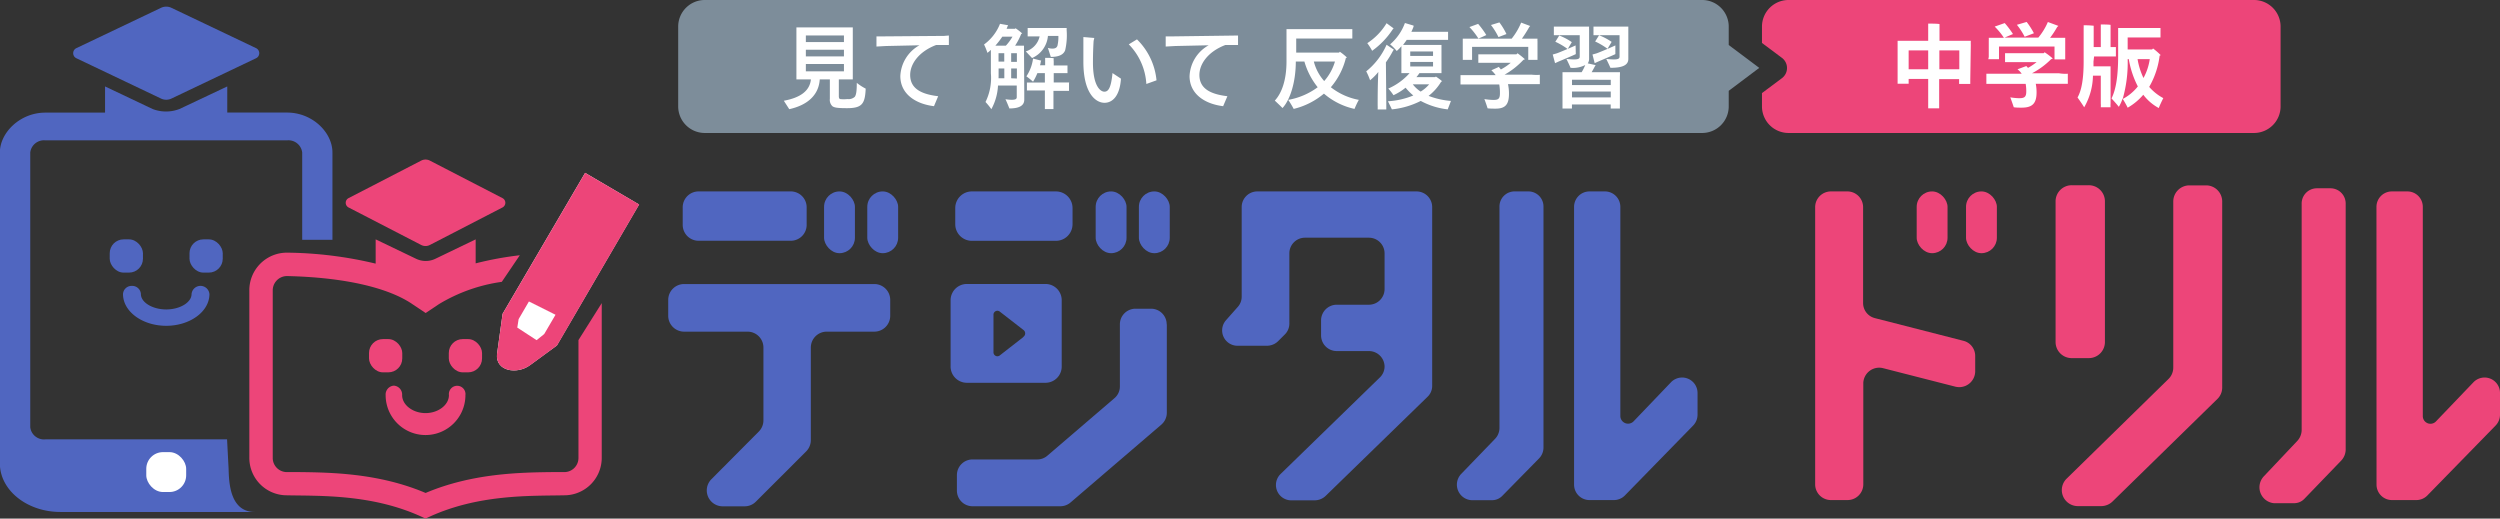
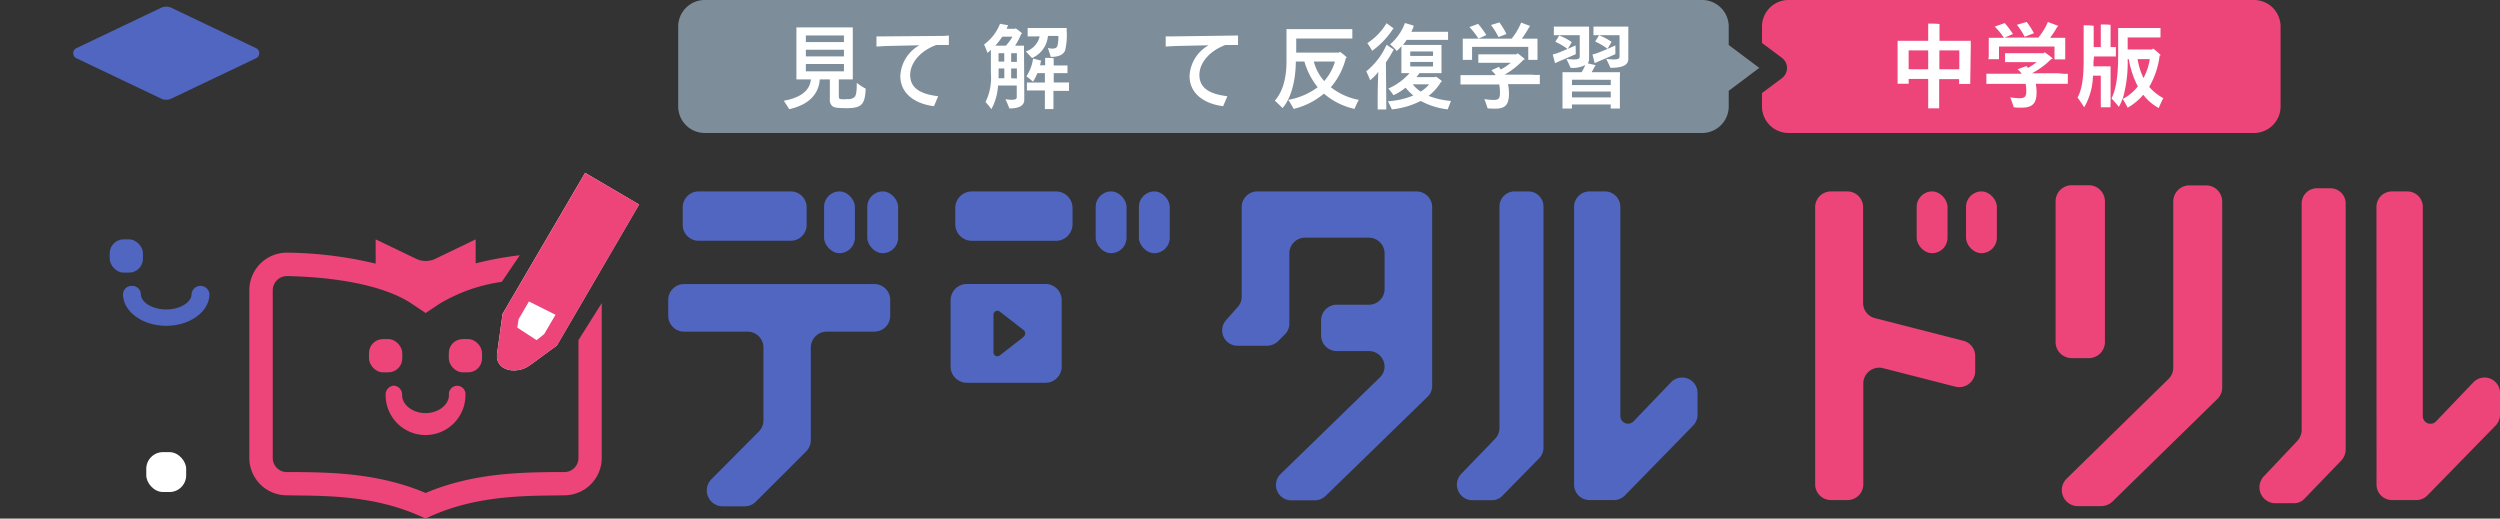
<svg xmlns="http://www.w3.org/2000/svg" width="376" height="78" viewBox="0 0 376 78">
  <rect x="0" y="0" width="376" height="78" fill="#333333" stroke="none" />
  <defs>
    <style>.cls-1{fill:#ed4579;}.cls-2{fill:#5066c0;}.cls-3{fill:#7d8d9a;}.cls-4{fill:#fff;}</style>
  </defs>
  <g id="レイヤー_2" data-name="レイヤー 2">
    <g id="レイヤー_1-2" data-name="レイヤー 1">
      <path class="cls-1" d="M345.5,66.33l-5,5.29A2.4,2.4,0,0,0,342,75.68h3.06a2.12,2.12,0,0,0,1.53-.67l5.53-5.74a2.44,2.44,0,0,0,.67-1.7V30.69a2.29,2.29,0,0,0-2.21-2.37h-2.2a2.29,2.29,0,0,0-2.21,2.37v34A2.45,2.45,0,0,1,345.5,66.33Z" />
      <path class="cls-1" d="M357.43,72.89a2.32,2.32,0,0,0,2.32,2.32h3.67a2.32,2.32,0,0,0,1.66-.7L375.34,64a2.35,2.35,0,0,0,.66-1.62V59.1a2.32,2.32,0,0,0-4-1.6l-5.61,5.86a1.15,1.15,0,0,1-2-.8V31.11a2.32,2.32,0,0,0-2.33-2.32h-2.32a2.32,2.32,0,0,0-2.32,2.32Z" />
      <path class="cls-1" d="M314.11,27.86h-2.48a2.42,2.42,0,0,0-2.47,2.36V51.49a2.42,2.42,0,0,0,2.47,2.37h2.48a2.42,2.42,0,0,0,2.47-2.37V30.22A2.42,2.42,0,0,0,314.11,27.86Z" />
      <path class="cls-1" d="M326.14,57,310.81,72a2.41,2.41,0,0,0,1.73,4.12H316a2.47,2.47,0,0,0,1.73-.7L333.5,60a2.4,2.4,0,0,0,.72-1.71v-28a2.43,2.43,0,0,0-2.45-2.41h-2.46a2.43,2.43,0,0,0-2.45,2.41v25A2.4,2.4,0,0,1,326.14,57Z" />
      <rect class="cls-1" x="288.27" y="28.79" width="4.64" height="9.29" rx="2.32" />
      <rect class="cls-1" x="295.69" y="28.79" width="4.64" height="9.29" rx="2.32" />
      <path class="cls-1" d="M277.78,28.79h-2.42A2.37,2.37,0,0,0,273,31.11V72.89a2.37,2.37,0,0,0,2.41,2.32h2.42a2.37,2.37,0,0,0,2.41-2.32V57.62a2.39,2.39,0,0,1,3-2.24l10.83,2.77a2.4,2.4,0,0,0,3-2.25V53.5a2.34,2.34,0,0,0-1.8-2.25L282,47.85a2.34,2.34,0,0,1-1.79-2.24V31.11A2.37,2.37,0,0,0,277.78,28.79Z" />
      <path class="cls-2" d="M119,28.79H105a2.39,2.39,0,0,0-2.32,2.47v2.48A2.39,2.39,0,0,0,105,36.21H119a2.39,2.39,0,0,0,2.32-2.47V31.26A2.39,2.39,0,0,0,119,28.79Z" />
      <path class="cls-2" d="M100.5,45.11V47.5a2.39,2.39,0,0,0,2.39,2.38h9.55a2.39,2.39,0,0,1,2.38,2.39V63.22a2.39,2.39,0,0,1-.7,1.69L107,72.07a2.39,2.39,0,0,0,1.69,4.08H112a2.35,2.35,0,0,0,1.68-.7l1.11-1.11,6.47-6.46a2.43,2.43,0,0,0,.69-1.69V52.27a2.39,2.39,0,0,1,2.39-2.39h7.16a2.39,2.39,0,0,0,2.39-2.38V45.11a2.39,2.39,0,0,0-2.39-2.39H102.89A2.39,2.39,0,0,0,100.5,45.11Z" />
      <rect class="cls-2" x="123.94" y="28.79" width="4.64" height="9.29" rx="2.32" />
      <rect class="cls-2" x="130.44" y="28.79" width="4.64" height="9.29" rx="2.32" />
      <path class="cls-2" d="M224.81,66.05l-5,5.18a2.34,2.34,0,0,0,1.54,4h3.06a2.14,2.14,0,0,0,1.53-.65l5.53-5.63a2.34,2.34,0,0,0,.67-1.66V31.11a2.27,2.27,0,0,0-2.21-2.32h-2.21a2.27,2.27,0,0,0-2.2,2.32V64.39A2.38,2.38,0,0,1,224.81,66.05Z" />
      <path class="cls-2" d="M236.74,72.89a2.32,2.32,0,0,0,2.32,2.32h3.67a2.32,2.32,0,0,0,1.66-.7L254.65,64a2.35,2.35,0,0,0,.66-1.62V59.1a2.32,2.32,0,0,0-4-1.6l-5.61,5.86a1.16,1.16,0,0,1-2-.8V31.11a2.32,2.32,0,0,0-2.32-2.32h-2.32a2.32,2.32,0,0,0-2.32,2.32Z" />
      <path class="cls-2" d="M186.75,31.11V44.64a2.28,2.28,0,0,1-.58,1.51l-1.77,2A2.31,2.31,0,0,0,186.21,52h4.32a2.4,2.4,0,0,0,1.69-.68l1-1a2.3,2.3,0,0,0,.7-1.64V38.07a2.35,2.35,0,0,1,2.38-2.32h9.55a2.36,2.36,0,0,1,2.39,2.32v5.44a2.36,2.36,0,0,1-2.39,2.32h-4.77a2.36,2.36,0,0,0-2.39,2.32v2.33a2.36,2.36,0,0,0,2.39,2.32h4.77a2.36,2.36,0,0,1,2.39,2.32h0a2.3,2.3,0,0,1-.7,1.64l-14.9,14.49a2.31,2.31,0,0,0,1.69,4h3.37a2.4,2.4,0,0,0,1.69-.68l15.31-14.89a2.26,2.26,0,0,0,.7-1.64V31.11A2.36,2.36,0,0,0,213,28.79H189.13A2.35,2.35,0,0,0,186.75,31.11Z" />
      <path class="cls-2" d="M158.79,28.79h-12.6a2.5,2.5,0,0,0-2.52,2.48v2.47a2.5,2.5,0,0,0,2.52,2.48h12.6a2.5,2.5,0,0,0,2.52-2.48V31.27A2.5,2.5,0,0,0,158.79,28.79Z" />
-       <path class="cls-2" d="M175.47,48.78a2.35,2.35,0,0,0-2.35-2.35h-2.35a2.35,2.35,0,0,0-2.34,2.35s0,6.19,0,9.38a2.31,2.31,0,0,1-.82,1.73l-10.08,8.64a2.29,2.29,0,0,1-1.52.57h-9.74a2.35,2.35,0,0,0-2.35,2.35V73.8a2.35,2.35,0,0,0,2.35,2.34h13.21a2.34,2.34,0,0,0,1.52-.56l13.67-11.72a2.36,2.36,0,0,0,.82-1.78V48.78Z" />
      <rect class="cls-2" x="164.79" y="28.79" width="4.64" height="9.29" rx="2.32" />
      <rect class="cls-2" x="171.29" y="28.79" width="4.64" height="9.29" rx="2.32" />
      <path class="cls-2" d="M157.3,42.71H145.36a2.45,2.45,0,0,0-2.39,2.5v9.86a2.45,2.45,0,0,0,2.39,2.5H157.3a2.44,2.44,0,0,0,2.38-2.5V45.21A2.44,2.44,0,0,0,157.3,42.71Zm-3.41,8-3.58,2.79a.59.59,0,0,1-.89-.54V47.36a.59.59,0,0,1,.89-.54l3.58,2.78A.64.64,0,0,1,153.89,50.68Z" />
      <path class="cls-3" d="M264.59,10.21,260,6.77V4a4,4,0,0,0-4-4H106a4,4,0,0,0-4,4V16a4,4,0,0,0,4,4H256a4,4,0,0,0,4-4V13.66Z" />
      <path class="cls-1" d="M269.05,20A4,4,0,0,1,265,16V14l3-2.24a1.91,1.91,0,0,0,0-3.06l-3-2.24V4a4,4,0,0,1,4.05-4H339A4,4,0,0,1,343,4V16A4,4,0,0,1,339,20Z" />
      <path class="cls-4" d="M296.33,12l0,.62h-1.68v-.72h-3v3.39c0,.33,0,.7,0,1H290c0-.29,0-.66,0-1V11.87h-2.94v.72h-1.66c0-.16,0-.39,0-.62V6.74c0-.22,0-.43,0-.6H290V4.29c0-.23,0-.55,0-.74.36,0,1.35,0,1.7.07,0,.2,0,.46,0,.67V6.14h4.71a6,6,0,0,0,0,.61ZM290,10.42V7.58h-2.94v2.84Zm4.68,0V7.58h-3v2.84Z" />
      <path class="cls-4" d="M311,11.09V12.6c-.33,0-.77,0-1.29,0h-3.53a6.7,6.7,0,0,1,.12,1.28c0,1.63-.59,2.31-2.23,2.31-.35,0-.88,0-1.2-.06-.07-.23-.34-1-.52-1.49a8.94,8.94,0,0,0,1.32.13c.77,0,1.08-.16,1.08-1a6.27,6.27,0,0,0-.09-1.16h-4.6c-.54,0-1,0-1.31,0V11.09c.34,0,.77,0,1.31,0h4a2.83,2.83,0,0,0-.63-.67l1.34-.49.05.07.19.21a8.93,8.93,0,0,0,1.3-.87h-4.75V8c.23,0,.47,0,.76,0h5.05l.14-.14a10.41,10.41,0,0,1,1.23.94,1.69,1.69,0,0,1-.26.11,11.72,11.72,0,0,1-2.87,2.11s0,0,0,0h4.05C310.22,11.11,310.66,11.11,311,11.09ZM299.11,8.53V6.1a2.54,2.54,0,0,0,0-.41h2.28A10.13,10.13,0,0,0,300,4l1.51-.53a13.35,13.35,0,0,1,1.24,1.65l-1.27.54h5.08A9.43,9.43,0,0,0,308,3.31l1.57.58c0,.06-.15.14-.18.19a13.78,13.78,0,0,1-1.06,1.61h2.28c0,.13,0,.26,0,.41V8.93H309V7h-8.35v1.9h-1.61A2.25,2.25,0,0,0,299.11,8.53Zm5.4-3a10.52,10.52,0,0,0-1.17-1.8l1.47-.43A11.05,11.05,0,0,1,305.9,5Z" />
      <path class="cls-4" d="M314.86,9.26c0,.25,0,.49,0,.72h2.57c0,.13,0,.33,0,.43v5.16a3.38,3.38,0,0,0,0,.56h-1.47a3.38,3.38,0,0,0,0-.56V11.38h-1.18a9.83,9.83,0,0,1-1.32,4.76c-.23-.39-.7-1.06-1-1.48.63-1.09.92-2.88.92-5.44v-5a3.31,3.31,0,0,0,0-.42,14.84,14.84,0,0,1,1.51.07c0,.09,0,.26,0,.35V7.08h1.07v-3c0-.08,0-.29,0-.4.32,0,1.17,0,1.47.06,0,.1,0,.26,0,.34v3h.8V8.49h-3.28Zm10.5,5.5c-.22.43-.56,1.15-.68,1.49a7.15,7.15,0,0,1-2.33-2A8.88,8.88,0,0,1,320,16.2c-.15-.34-.53-1-.77-1.37a5.67,5.67,0,0,1-.56,1.24c-.27-.36-.78-.92-1.1-1.27.67-1.32,1-3.35,1-6.45V4.64c0-.1,0-.31,0-.43h6.37V5.63H320V7.44h3.68l.14-.15a10.77,10.77,0,0,1,1.15,1,.48.48,0,0,1-.16.08,12.41,12.41,0,0,1-1.57,4.7A7.5,7.5,0,0,0,325.36,14.76ZM321.53,13a13.89,13.89,0,0,1-1.36-4.11H320a19.86,19.86,0,0,1-.75,6A7.11,7.11,0,0,0,321.53,13Zm1.8-4.11h-1.84a10.44,10.44,0,0,0,.89,2.84A8.35,8.35,0,0,0,323.33,8.85Z" />
      <path class="cls-4" d="M130.2,13.33c-.1,2.29-.54,2.94-2.82,2.94-1.51,0-1.92-.1-2.19-.3a1.31,1.31,0,0,1-.38-1.1c0-.21,0-1.82,0-2.93h-1.52c-.15,2.38-1.87,3.88-4.59,4.48-.17-.28-.57-.88-.81-1.27,2.51-.46,3.9-1.5,4.07-3.21h-2.18c0-.18,0-.42,0-.65V4.77c0-.23,0-.46,0-.65h8.48c0,.23,0,.42,0,.65v6.52l0,.65h-2.1v2.52c0,.28.07.39.19.44a4.9,4.9,0,0,0,1.1,0,1.39,1.39,0,0,0,1.11-.34c.2-.29.3-.77.3-2.1A7.74,7.74,0,0,0,130.2,13.33Zm-9-8v1h5.73v-1Zm5.73,2.15h-5.73v1h5.73Zm-5.73,3.25h5.73V9.63h-5.73Z" />
      <path class="cls-4" d="M142.71,5.34V6.77l-.62,0h-1.3c-2.62,1-3.9,2.86-3.9,4.5,0,2.12,1.77,2.91,4.21,3.2l-.63,1.5c-2.86-.35-5.06-1.9-5.06-4.52a5.58,5.58,0,0,1,2.87-4.64l-5,.11L131.82,7V5.47l1.26,0L142,5.4Z" />
      <path class="cls-4" d="M154.05,13.94c0,.2,0,.91,0,1.05,0,.82-.63,1.32-2.24,1.32-.12-.31-.4-1-.59-1.39a6.21,6.21,0,0,0,.93.09c.61,0,.77-.14.77-.41V12.86h-2.82a8.24,8.24,0,0,1-1,3.56,10.25,10.25,0,0,0-.88-1.08,8.17,8.17,0,0,0,.81-4.3V7.5a5.21,5.21,0,0,1-.52.45A10,10,0,0,0,148,6.69a7,7,0,0,0,2.4-3.11l1.23.22a1,1,0,0,0-.1.18,3.65,3.65,0,0,1-.14.35h1.26l.09-.08a8.47,8.47,0,0,1,1,.78.52.52,0,0,1-.15.07,9.56,9.56,0,0,1-.92,1.77h1.34c0,.19,0,.36,0,.57ZM149.7,6.87h1.58a7.39,7.39,0,0,0,1-1.36h-1.53A13,13,0,0,1,149.7,6.87Zm.48,4.9h.87V10.3h-.86v.78C150.19,11.32,150.19,11.55,150.18,11.77Zm0-2.51h.86V8h-.86ZM152.94,8h-.86v1.3h.86Zm0,3.81V10.3h-.86v1.47Zm3.43-6.34h-1.81V4.21h5.87a3.17,3.17,0,0,0,0,.41,10,10,0,0,1-.23,2.94c-.24.63-.89,1-2.16,1-.08-.25-.29-.92-.44-1.36a2.14,2.14,0,0,0,.67.11c.43,0,.66-.13.77-.43a5.73,5.73,0,0,0,.14-1.48h-1.57a4,4,0,0,1-2.39,3.33l-.94-1A3.06,3.06,0,0,0,156.37,5.43Zm4.41,7v1.2h-2.34v2.11c0,.21,0,.44,0,.62h-1.29c0-.18,0-.41,0-.62V13.61h-2.7v-1.2h2.7V11h-1.13a8.13,8.13,0,0,1-.65,1.29,12.69,12.69,0,0,0-1-.81,6.26,6.26,0,0,0,1-2.67l1.23.31-.08.18c0,.19-.06.35-.1.52h.77V9.21c0-.16,0-.37,0-.51.26,0,1,0,1.29.06a2.32,2.32,0,0,0,0,.45v.64h2.07V11h-2.07v1.4h2.34Z" />
-       <path class="cls-4" d="M162.94,9.31c0-1.28,0-2.41,0-3.16l0-.58,1.64.14-.1.44c-.06.91-.1,2.11-.1,3.27,0,3.58,1.15,4.37,1.72,4.37s1-.51,1.22-2.8l1.27.84c-.15,2.45-1.17,3.63-2.48,3.63S162.94,14.05,162.94,9.31Zm6.83-2.64L171,5.92a9.94,9.94,0,0,1,2.94,6.16l-1.53.55A9.26,9.26,0,0,0,169.77,6.67Z" />
      <path class="cls-4" d="M186.2,5.34V6.77l-.62,0h-1.29c-2.62,1-3.9,2.86-3.9,4.5,0,2.12,1.77,2.91,4.21,3.2l-.64,1.5c-2.86-.35-5.05-1.9-5.05-4.52a5.58,5.58,0,0,1,2.87-4.64l-5,.11L175.32,7V5.47l1.25,0,8.92-.12Z" />
      <path class="cls-4" d="M203.72,16.38a10.46,10.46,0,0,1-4.6-2.3,11.12,11.12,0,0,1-4.55,2.3,14.42,14.42,0,0,0-.82-1.36,10.48,10.48,0,0,0,4.43-1.9,11,11,0,0,1-2-3.87h-1.29c0,3.07-.84,5.75-2,7-.31-.32-.85-.83-1.16-1.12,1-1.07,1.76-3,1.76-5.91V4.82c0-.09,0-.32,0-.44h8.9c.41,0,.73,0,1,0V5.8c-.29,0-.62,0-1,0h-7.44V7.91h6.46a.41.41,0,0,1,.1-.13,8.55,8.55,0,0,1,1.07.87.84.84,0,0,1-.16.07,10.65,10.65,0,0,1-2.26,4.4,9.65,9.65,0,0,0,4.21,1.9C204.12,15.44,203.83,16.1,203.72,16.38ZM197.6,9.25a7,7,0,0,0,1.56,2.94,7.71,7.71,0,0,0,1.62-2.94Z" />
      <path class="cls-4" d="M208.5,15.82c0,.22,0,.45,0,.64h-1.3a6.4,6.4,0,0,0,0-.64c0-.69,0-3.22.1-5a7.7,7.7,0,0,1-1.24,1.25,9.69,9.69,0,0,0-.58-1.34,10.61,10.61,0,0,0,3.06-4l1.1.74-.12.15a15.52,15.52,0,0,1-1.08,1.76Zm-2.13-8.18a8.49,8.49,0,0,0-.73-1.15,9.23,9.23,0,0,0,2.9-3l1.06.78-.14.15A12.05,12.05,0,0,1,206.37,7.64Zm11.37,8.81a11.09,11.09,0,0,1-4.06-1.27,12.31,12.31,0,0,1-4.34,1.27l-.59-1.22a11.71,11.71,0,0,0,3.81-.87,8.54,8.54,0,0,1-1.16-1.17,8.69,8.69,0,0,1-1.82,1.13,7.72,7.72,0,0,0-.78-1A9.2,9.2,0,0,0,212,11h-1.23c0-.12,0-.28,0-.45V7.18a.9.9,0,0,0,0-.23,6,6,0,0,1-.7.72,7.26,7.26,0,0,0-1-1,7.67,7.67,0,0,0,2.23-3.21l1.3.39L212.6,4a7.59,7.59,0,0,1-.33.78H217c.31,0,.56,0,.79,0V6c-.23,0-.48,0-.79,0h-5.43c-.18.27-.37.52-.55.76h5.78c0,.15,0,.28,0,.45V11h-3.32a6.26,6.26,0,0,1-.45.6h2.83l.09-.09a8.8,8.8,0,0,1,.95.71l-.15.07a7.72,7.72,0,0,1-1.89,2.13,11.91,11.91,0,0,0,3.36.76C218.07,15.61,217.81,16.24,217.74,16.45ZM212.1,7.74v.67h3.43V7.74ZM215.53,10V9.31H212.1V10Zm-1.87,3.78a5.29,5.29,0,0,0,1.29-1.1h-2.47A4.81,4.81,0,0,0,213.66,13.77Z" />
      <path class="cls-4" d="M231.59,11.25v1.4c-.32,0-.73,0-1.23,0H226.8a6.69,6.69,0,0,1,.15,1.44c0,1.6-.53,2.25-2,2.25-.33,0-.89,0-1.22-.05-.06-.23-.3-.93-.48-1.39a9.37,9.37,0,0,0,1.34.13c.73,0,1-.14,1-1a7.11,7.11,0,0,0-.1-1.33h-4.6c-.5,0-.89,0-1.23,0v-1.4c.34,0,.73,0,1.23,0h4.06a4.87,4.87,0,0,0-.65-.73l1.16-.52,0,.07a3,3,0,0,1,.27.33,8.5,8.5,0,0,0,1.48-1h-4.87V8.17c.23,0,.46,0,.74,0h5l.15-.16a10.94,10.94,0,0,1,1.12.9l-.24.1a11.79,11.79,0,0,1-2.82,2.22s0,0,0,0h4.06C230.86,11.28,231.27,11.28,231.59,11.25ZM220,8.61V6.21c0-.14,0-.28,0-.39h7.35a9.84,9.84,0,0,0,1.43-2.42l1.36.51a2.31,2.31,0,0,0-.16.19,19.68,19.68,0,0,1-1.09,1.72h2.35a2.42,2.42,0,0,0,0,.39v2.4l0,.39h-1.39V7.05h-8.45V9H220A3.66,3.66,0,0,0,220,8.61ZM221,4.07l1.31-.48a12.86,12.86,0,0,1,1.23,1.68c-.32.16-.88.41-1.19.53A10.24,10.24,0,0,0,221,4.07Zm4.37,1.51a10.2,10.2,0,0,0-1.13-1.82l1.27-.39a10.3,10.3,0,0,1,1.06,1.75Z" />
      <path class="cls-4" d="M237,8.14c-.38.19-1.93.84-2.57,1.11l-.55.25-.35-1.3.62-.18c.74-.27,2.41-1,2.82-1.19Zm6.63,3.24v4.94h-1.38v-.61h-5.83v.61H235c0-.14,0-.32,0-.51V11.38c0-.18,0-.36,0-.52h2.88a7.24,7.24,0,0,0,.54-1.08,4.08,4.08,0,0,1-2.21.42c-.12-.31-.43-.95-.62-1.34a9.8,9.8,0,0,0,1.13.08c.68,0,.87-.14.87-.42V5.29H233.7V4H239a3.44,3.44,0,0,0,0,.42V7.86c0,.2,0,.84,0,1a1.2,1.2,0,0,1-.2.67L240,9.8a.56.56,0,0,0-.12.16c-.15.28-.31.59-.5.9h4.27C243.64,11,243.64,11.2,243.64,11.38Zm-7.85-4a10,10,0,0,0-1.86-1.1l.59-.94a8.72,8.72,0,0,1,1.89,1Zm.65,4.61v.8h5.83V12Zm5.83,2.66v-.88h-5.83v.88ZM239.51,8.2l.63-.18c.74-.27,2.41-1,2.81-1.19l0,1.31c-.38.19-1.93.84-2.56,1.11l-.55.25Zm5.39-.34c0,.2,0,.84,0,1,0,.85-.69,1.34-2.69,1.34-.13-.31-.44-.95-.63-1.34a10.09,10.09,0,0,0,1.14.08c.67,0,.86-.14.86-.42V5.29h-3.92V4h5.24c0,.13,0,.33,0,.42Zm-3.13-.52a10.36,10.36,0,0,0-1.86-1.1l.59-.94a9.2,9.2,0,0,1,1.89,1Z" />
-       <path class="cls-2" d="M6.82,66.08a2.08,2.08,0,0,1-2.27-1.82V22.93a2.08,2.08,0,0,1,2.27-1.82H43.18a2.08,2.08,0,0,1,2.27,1.82V36.07H50V22.93c0-3-3-6-6.82-6h-9V13L27,16.39a5.61,5.61,0,0,1-4.06,0L15.8,13v3.94h-9c-3.77,0-6.82,3-6.82,6V69.72C0,73.74,4.07,77,9.09,77H38.32c-3.85,0-3.88-4.71-3.94-6.51l-.23-4.41Z" />
      <path class="cls-2" d="M38.51,8.76,25.79,14.82a1.82,1.82,0,0,1-1.58,0L11.49,8.76a.84.84,0,0,1,0-1.52L24.21,1.18a1.82,1.82,0,0,1,1.58,0L38.51,7.24A.84.84,0,0,1,38.51,8.76Z" />
-       <rect class="cls-2" x="28.5" y="36" width="5" height="5" rx="2.09" />
      <rect class="cls-2" x="16.5" y="36" width="5" height="5" rx="2.09" />
      <rect class="cls-4" x="22" y="68" width="6" height="6" rx="2.51" />
      <path class="cls-2" d="M19.84,43a1.3,1.3,0,0,1,1.35,1.23c0,1.25,1.74,2.31,3.81,2.31s3.81-1.06,3.81-2.31a1.35,1.35,0,0,1,2.69,0C31.5,46.86,28.58,49,25,49s-6.5-2.14-6.5-4.77A1.29,1.29,0,0,1,19.84,43Z" />
      <rect class="cls-1" x="67.5" y="51" width="5" height="5" rx="2.09" />
      <rect class="cls-1" x="55.5" y="51" width="5" height="5" rx="2.09" />
      <path class="cls-1" d="M59.24,58a1.35,1.35,0,0,1,1.24,1.43c0,1.47,1.61,2.7,3.52,2.7s3.52-1.23,3.52-2.7a1.25,1.25,0,1,1,2.48,0,6,6,0,0,1-12,0A1.34,1.34,0,0,1,59.24,58Z" />
-       <path class="cls-1" d="M75.58,31.2l-10.9,5.63a1.43,1.43,0,0,1-1.36,0L52.42,31.2a.79.79,0,0,1,0-1.4l10.9-5.63a1.43,1.43,0,0,1,1.36,0l10.9,5.63A.79.79,0,0,1,75.58,31.2Z" />
      <path class="cls-1" d="M87,51.15V68.78A2.13,2.13,0,0,1,85,71c-.57,0-1.18,0-1.82,0-4.89.06-12.1.15-19.17,3.14-7.07-3-14.28-3.08-19.17-3.14-.64,0-1.25,0-1.82,0a2.13,2.13,0,0,1-2-2.19V43.72a2.15,2.15,0,0,1,2.12-2.2h0c8.44.18,15.15,1.68,18.88,4.22l2,1.34,2-1.34a24.91,24.91,0,0,1,9.45-3.35l2.71-4a49.88,49.88,0,0,0-6.64,1.22V36l-6.06,2.92a3.35,3.35,0,0,1-2.9,0L56.5,36v3.65A59.52,59.52,0,0,0,43.22,38H43.1a5.65,5.65,0,0,0-5.6,5.72V68.78a5.63,5.63,0,0,0,5.42,5.71c5.2.12,13.38-.24,21.08,3.51,7.7-3.75,15.88-3.39,21.08-3.51a5.63,5.63,0,0,0,5.42-5.71V45.59Z" />
      <path class="cls-4" d="M88,26,75.59,47.2l-.84,6.06c-.26,2.55,3,3.15,5,1.63l4-2.93,12.36-21.2Z" />
      <path class="cls-1" d="M88,26,75.59,47.2l-.84,6.06c-.16,1.62,1.08,2.45,2.54,2.45a4.28,4.28,0,0,0,2.49-.82l4-2.93,12.36-21.2Zm-7.3,25.16L77.8,49.27,78,48l1.55-2.66,4,2-1.7,2.9Z" />
    </g>
  </g>
</svg>